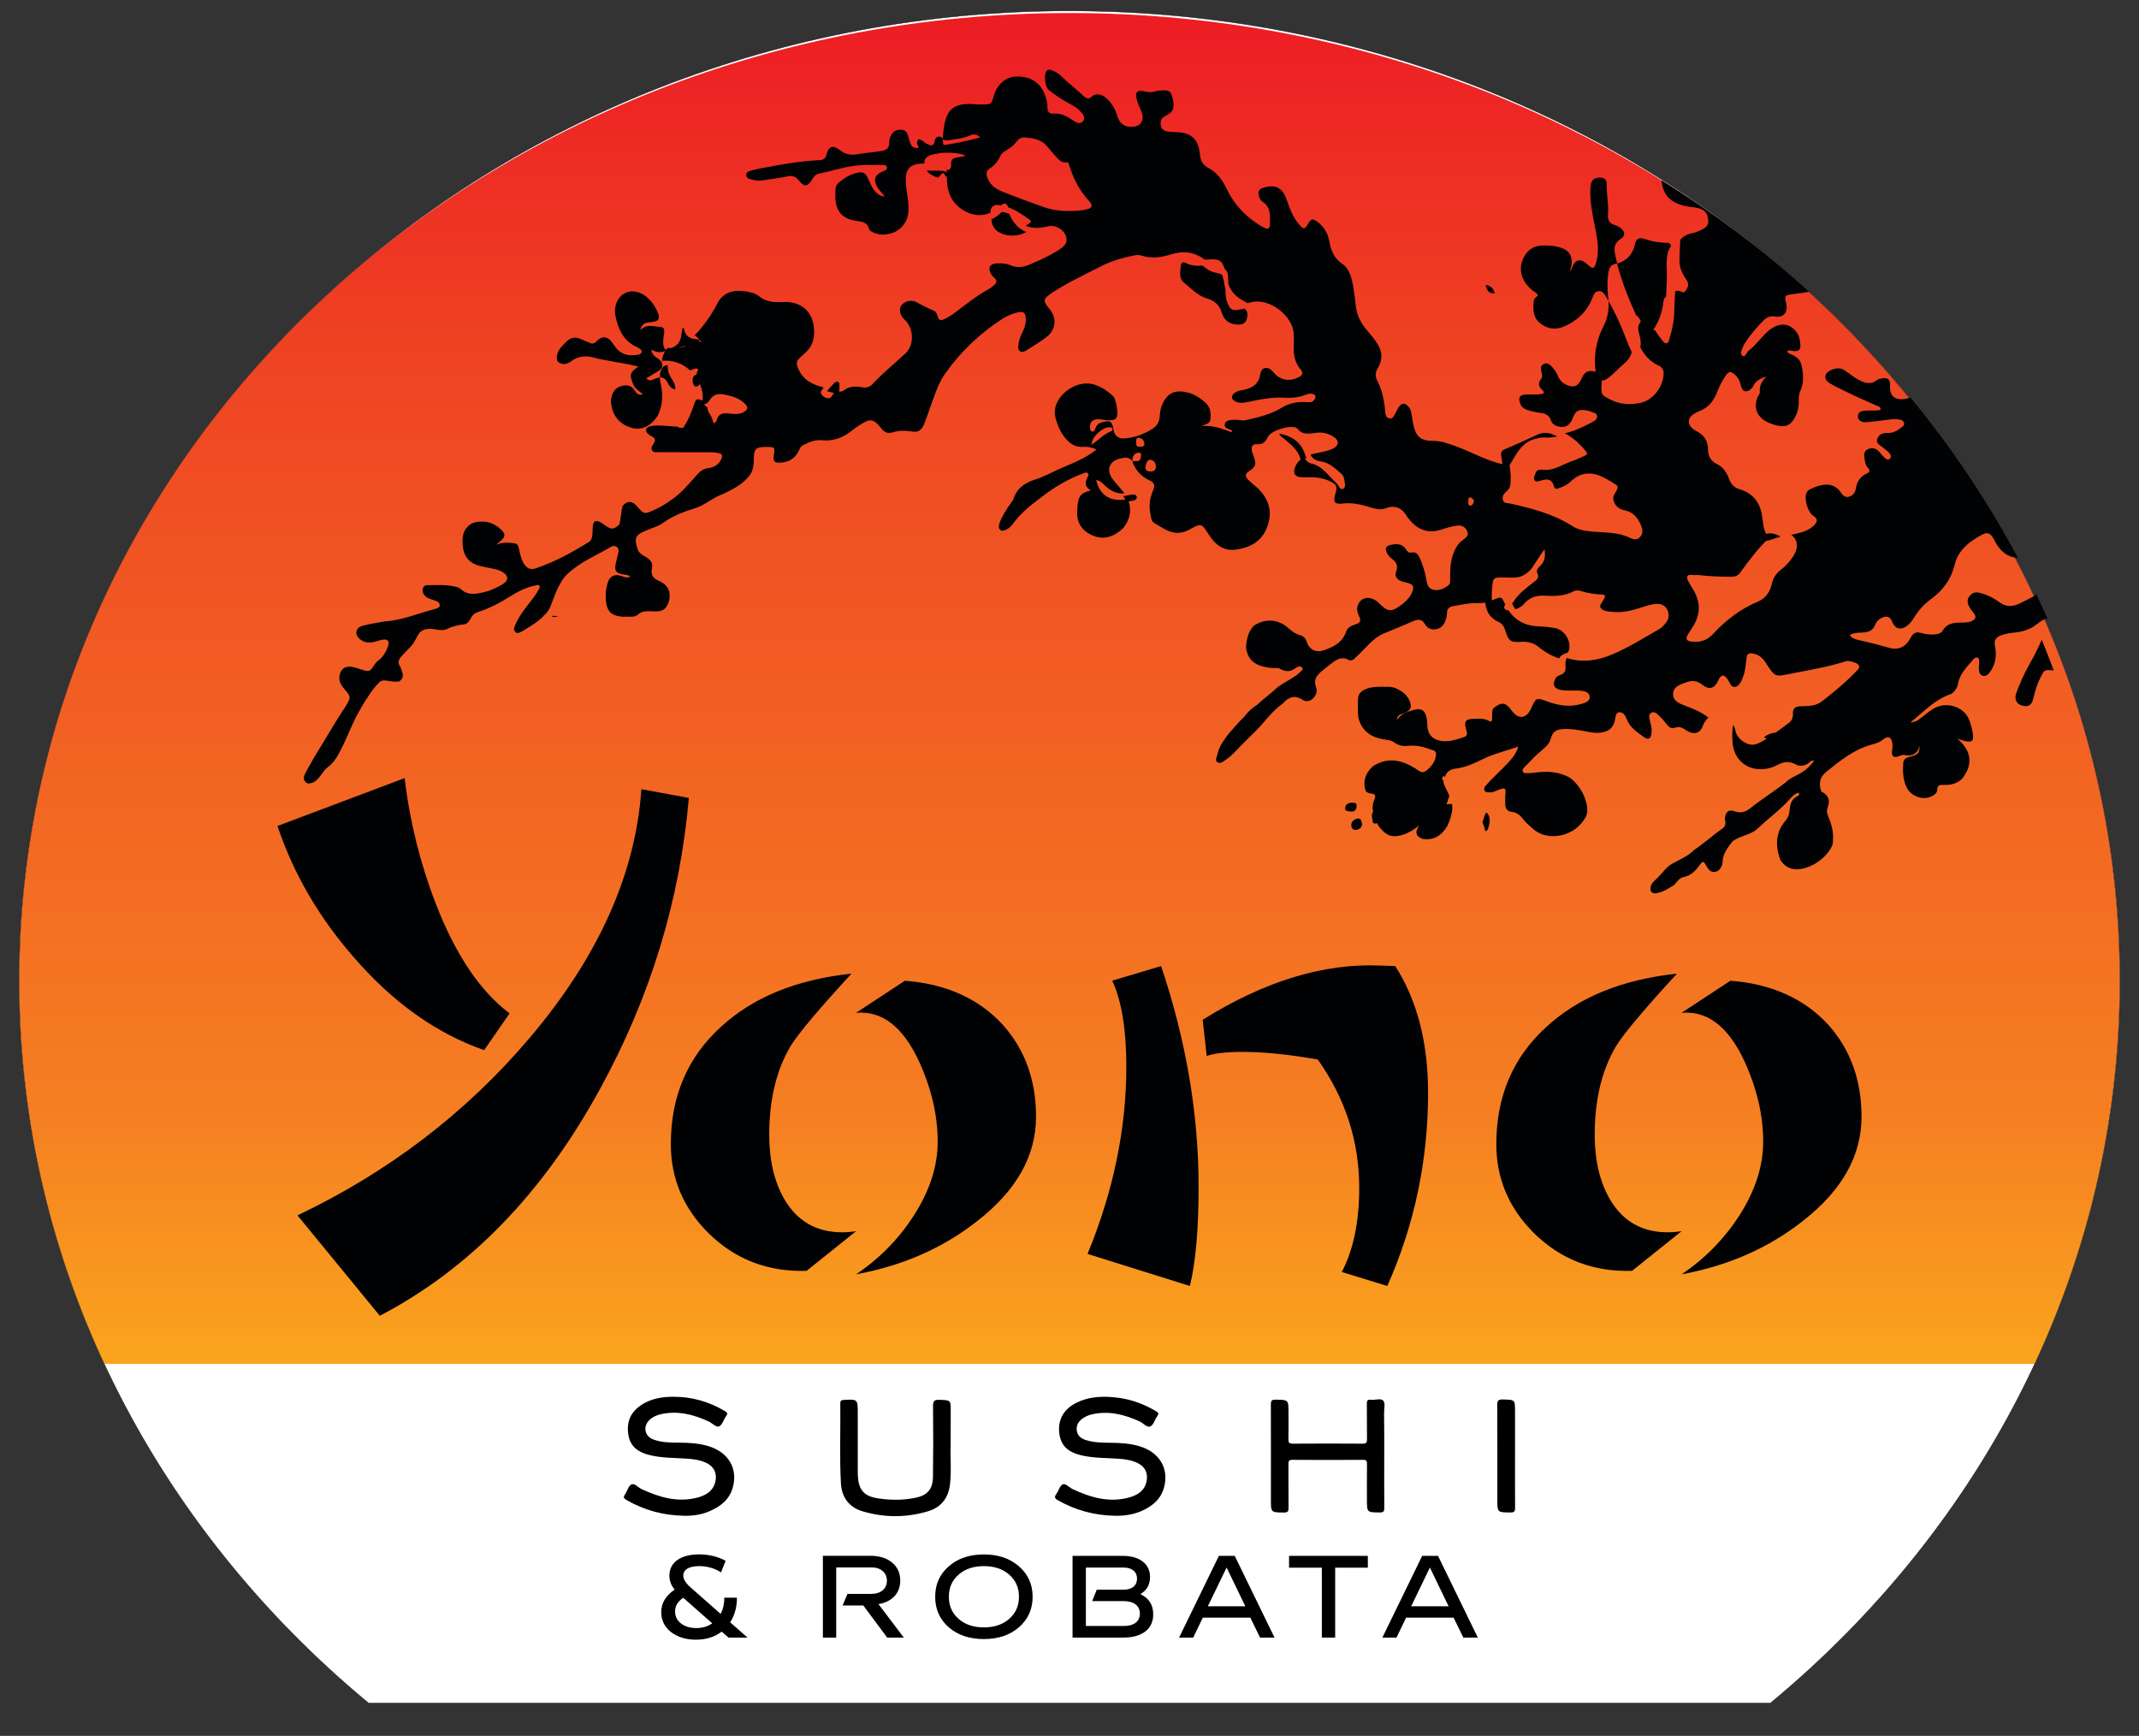
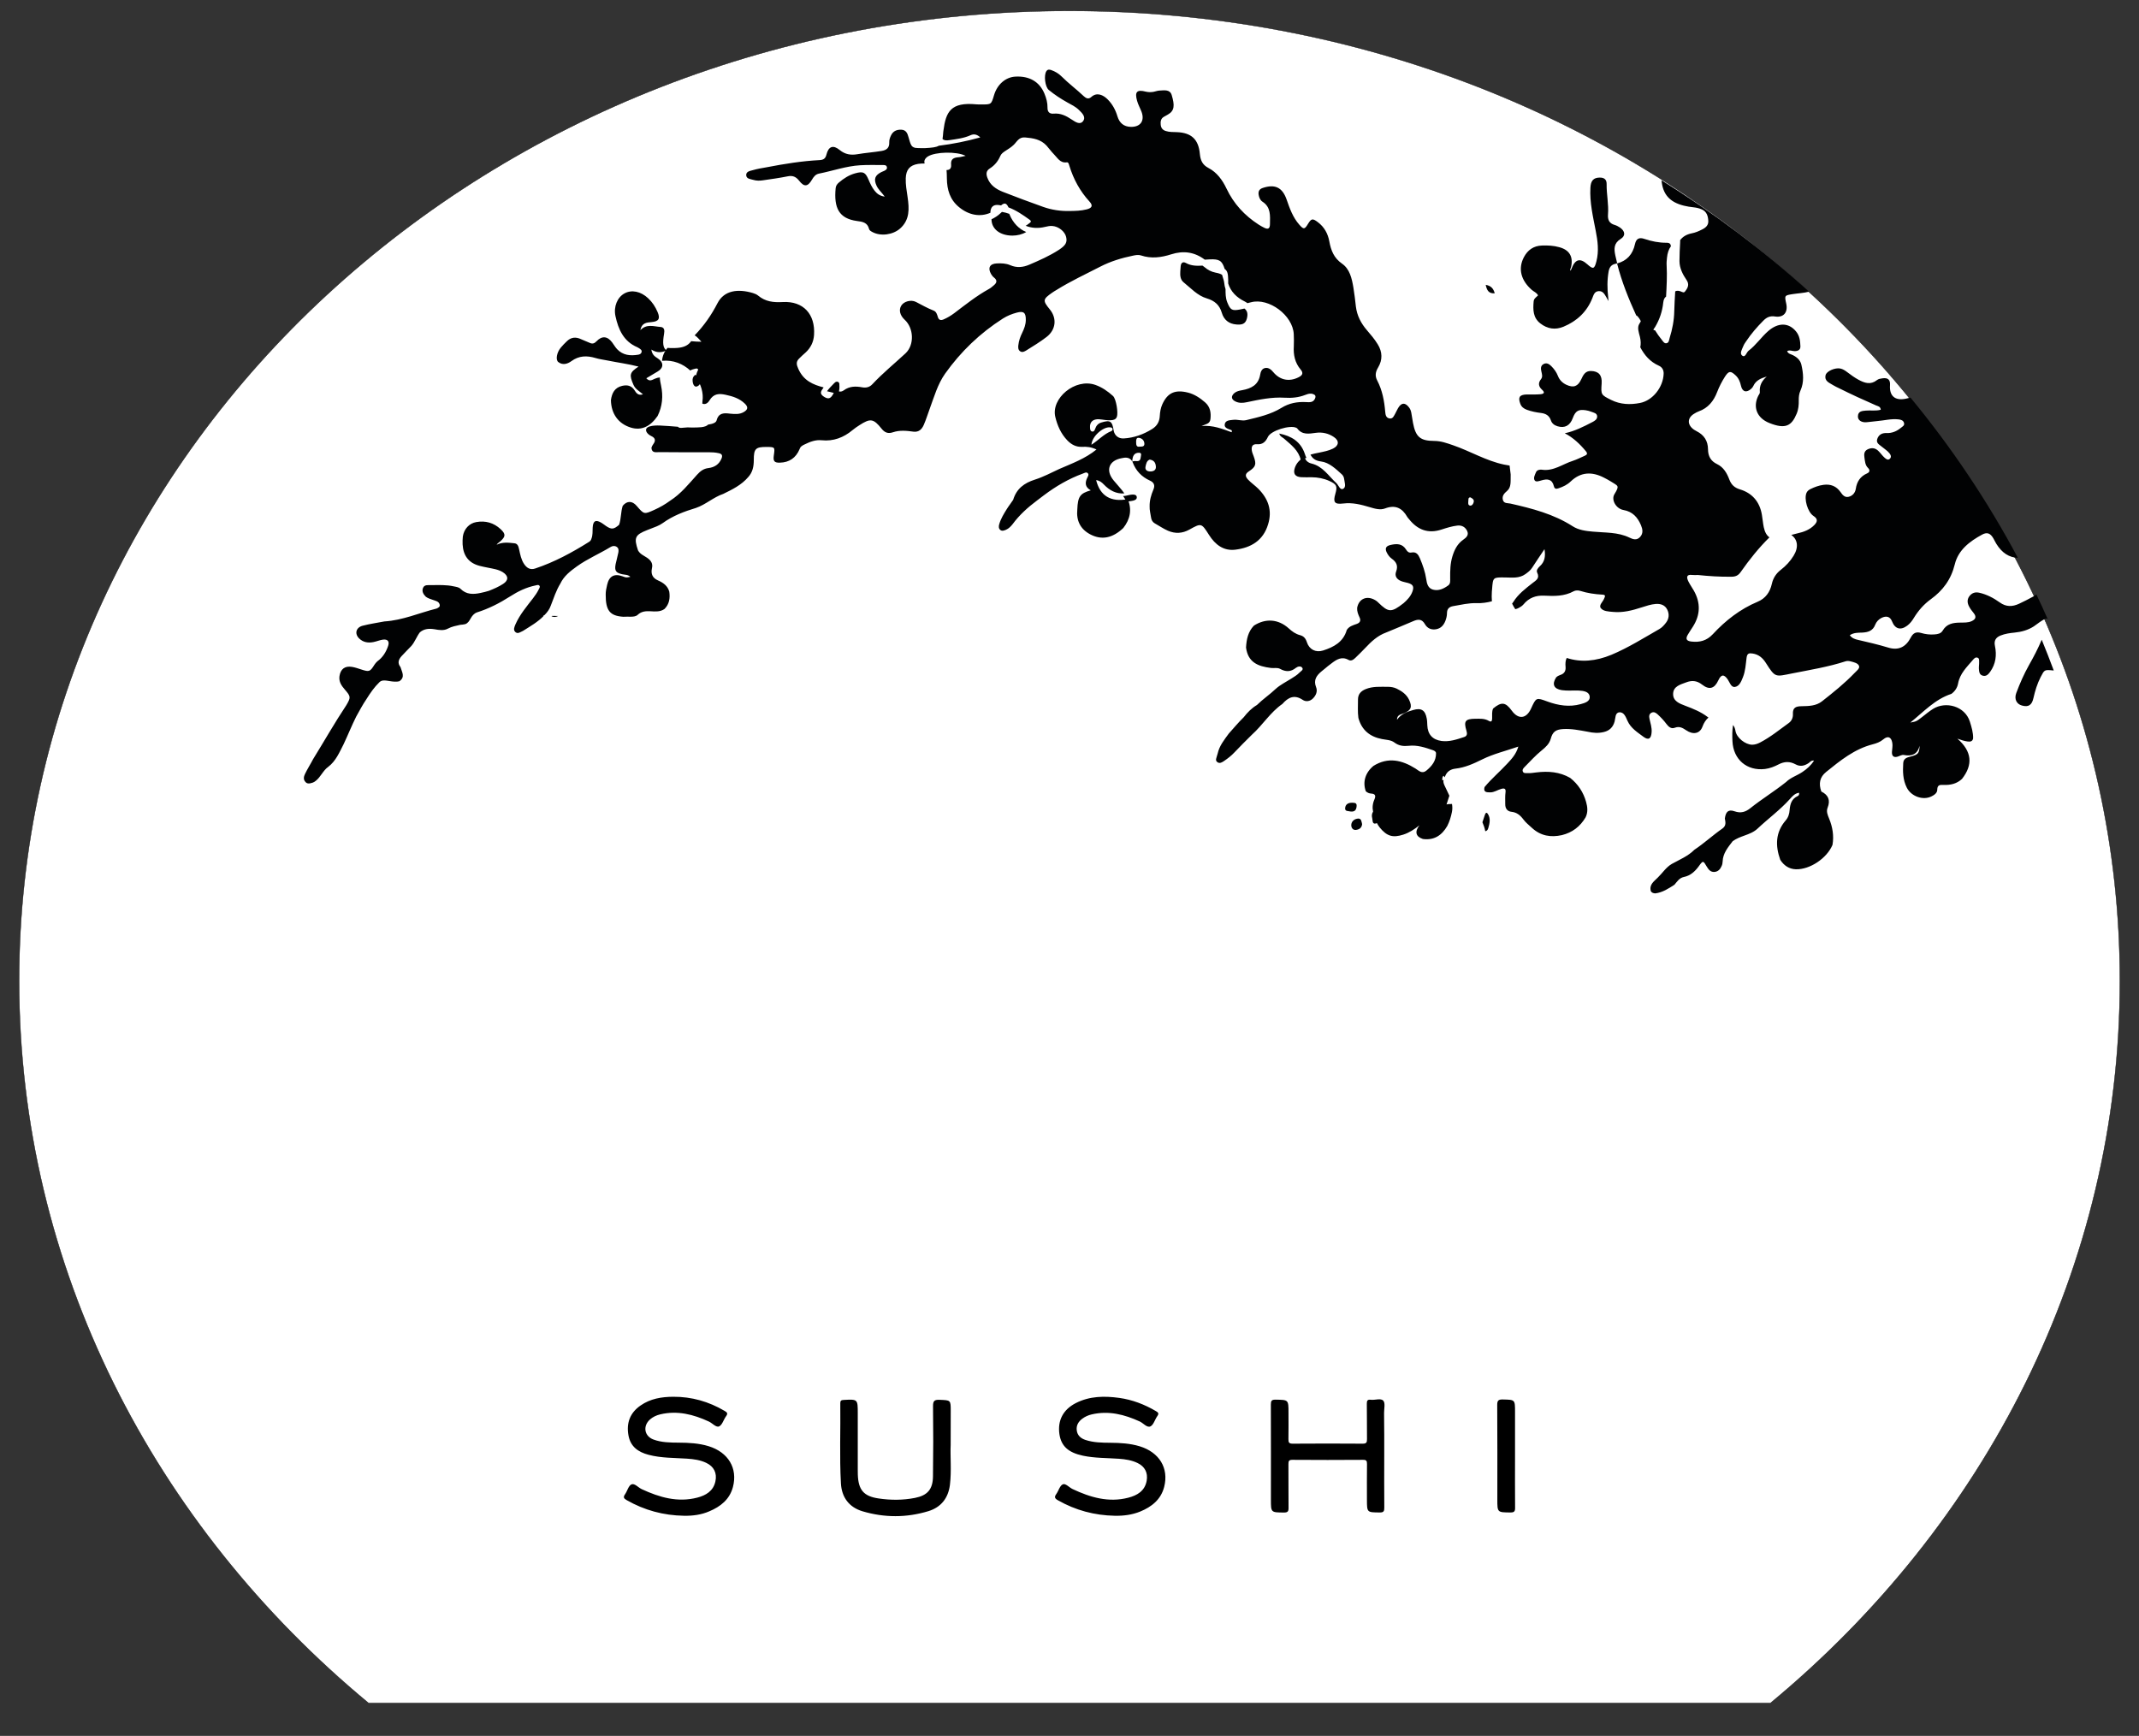
<svg xmlns="http://www.w3.org/2000/svg" xmlns:xlink="http://www.w3.org/1999/xlink" xml:space="preserve" id="Layer_1" x="0" y="0" style="enable-background:new 0 0 3771.2 3060.5" viewBox="0 0 3771.2 3060.5">
  <rect x="0" y="0" width="3771.2" height="3060.5" fill="#333333" stroke="none" />
  <style>.st4{fill-rule:evenodd;clip-rule:evenodd}.st5,.st6{fill:#010203}.st6{fill-rule:evenodd;clip-rule:evenodd}</style>
  <path d="M649.9 3002.7h2471.4c378.2-313.1 616.2-767.7 616.2-1273.6 0-944.4-829.1-1709.9-1851.9-1709.9S33.7 784.8 33.7 1729.1c0 506 238 960.6 616.2 1273.6" style="fill-rule:evenodd;clip-rule:evenodd;fill:#fff" />
  <defs>
    <path id="SVGID_1_" d="M649.9 3002.7h2471.4c378.2-313.1 616.2-767.7 616.2-1273.6 0-944.4-829.1-1709.9-1851.9-1709.9S33.7 784.8 33.7 1729.1c0 506 238 960.6 616.2 1273.6" />
  </defs>
  <clipPath id="SVGID_00000139264721699086472790000011176804170797718405_">
    <use xlink:href="#SVGID_1_" style="overflow:visible" />
  </clipPath>
  <g style="clip-path:url(#SVGID_00000139264721699086472790000011176804170797718405_)">
    <defs>
-       <path id="SVGID_00000124120630369102828920000009901367795286545568_" d="M3659.3 2404.7c59.7-167.9 87-481.4 87-667.7 0-946.6-833-1714-1860.6-1714S25 790.4 25 1736.9c0 186.3 37.3 499.8 96.9 667.7h3537.4z" />
-     </defs>
+       </defs>
    <clipPath id="SVGID_00000098933642869970171830000011737083566277245319_">
      <use xlink:href="#SVGID_00000124120630369102828920000009901367795286545568_" style="overflow:visible" />
    </clipPath>
    <linearGradient id="SVGID_00000082327030991483200350000007112332980930724522_" x1="1885.608" x2="1885.608" y1="2496.05" y2="22.99" gradientUnits="userSpaceOnUse">
      <stop offset="0" style="stop-color:#fbaa1c" />
      <stop offset=".01" style="stop-color:#fbaa1c" />
      <stop offset=".22" style="stop-color:#f57e22" />
      <stop offset=".75" style="stop-color:#ef4423" />
      <stop offset="1" style="stop-color:#ed1c24" />
    </linearGradient>
-     <path d="M25 23h3721.3v2381.7H25z" style="clip-path:url(#SVGID_00000098933642869970171830000011737083566277245319_);fill:url(#SVGID_00000082327030991483200350000007112332980930724522_)" />
  </g>
  <path d="M649.9 3002.7h2471.4c378.2-313.1 616.2-767.7 616.2-1273.6 0-944.4-829.1-1709.9-1851.9-1709.9S33.7 784.8 33.7 1729.1c0 506 238 960.6 616.2 1273.6z" style="fill:none;stroke:#000;stroke-width:.567;stroke-miterlimit:22.926" />
  <path d="M1965.3 2672.4c-35.6-.7-69-9.6-100.1-27.3-5.5-3.1-6.8-5.6-2.9-11 4.1-5.7 6.2-14.8 11.5-17.1 4.9-2.2 11.3 5.6 17.4 8.4 31.2 14.7 63.4 24.1 97.9 15.2 15.7-4 29.4-11.8 32.6-30.1 2.4-14.1-3.3-24.9-16.1-31.1-10.4-5-21.6-6.7-33-7.5-21.1-1.5-42.4-1-63.3-5.4-25.8-5.5-38.4-16.9-41.5-38.1-3.4-24 6.5-43.2 29-54.7 24.3-12.4 50.3-12.7 76.5-9.1 23 3.2 44.4 11.4 64.5 23.2 4.2 2.4 6 4.2 2.6 8.9-4.3 6-6.5 15.4-12.1 18.1-6 2.9-12.4-5.6-18.8-8.6-27.1-12.4-54.9-19.5-84.8-12.5-6.1 1.4-11.6 3.9-16.6 7.6-6.9 5.2-10.9 11.9-9.7 20.7 1.2 9 7.2 14 15.3 16.7 14.2 4.7 29 4.9 43.7 5 17.6.1 35 1.1 51.9 6.2 34.6 10.6 51.7 38.5 43.2 71.6-5.7 22.3-22 35.1-42.1 43.4-14.4 5.9-29.6 7.8-45.1 7.5M1205.8 2672.4c-35.9-.6-69.6-9.6-101-27.6-5.1-2.9-6.4-5.2-2.8-10.3 4.1-5.8 6-15.1 11.3-17.4 5.5-2.4 11.9 5.5 18.1 8.4 31.3 14.5 63.4 23.9 98 14.9 15-3.9 28.2-11.5 31.9-28.6 3.2-14.8-2.7-26.3-16.2-32.7-10.7-5.1-22.3-6.6-34-7.4-22.6-1.5-45.4-.9-67.7-6.8-18.3-4.8-31.9-14.4-35.4-34.3-3.9-21.9 2.8-39.7 21.2-52.5 17.4-12.2 37.3-15.4 57.8-15.5 32.3-.2 62.4 8.4 90.3 24.8 4.3 2.5 6.7 4.3 2.8 9.5-4.4 5.9-6.6 15.3-12.2 17.9-5.3 2.5-11.8-5.6-18.1-8.5-27.4-12.7-55.5-19.8-85.7-12.7-6.7 1.6-12.8 4.4-18 8.9-13.1 11.5-10.3 29.5 6 35.5 14.3 5.3 29.6 5.4 44.6 5.5 17.9.1 35.6 1 52.8 6.3 34.5 10.7 51.4 38.9 42.7 71.9-5.8 21.9-21.8 34.5-41.5 42.8-14.2 6.2-29.4 8.2-44.9 7.9M2440.5 2567.1c0 30.4-.2 60.7.1 91.1.1 6.2-1.2 8.5-8 8.4-22.5-.2-22.5.1-22.6-22.3 0-21.1-.2-42.1.1-63.2.1-5.6-1.3-7.4-7.1-7.3-41.5.3-83 .3-124.5 0-6.1 0-6.9 2.1-6.9 7.5.2 25.7-.1 51.4.2 77.1.1 6.5-1.6 8.3-8.1 8.3-23-.2-23 .1-23-22.9 0-55.8.1-111.5-.1-167.3 0-6.7 1.2-8.9 8.4-8.8 22.7.4 22.7 0 22.7 23.1 0 15.5.2 31-.1 46.5-.1 5.8 1 8 7.4 8 41.2-.3 82.4-.3 123.6 0 6.3 0 7.6-2.1 7.5-8-.3-20.7.1-41.5-.3-62.3-.1-5.7 1.3-7.8 7.1-7.1 7.6.9 17.6-3.3 22 1.7 3.7 4.2 1.3 14.1 1.3 21.5.4 25.2.3 50.6.3 76M1676.1 2547.3c-1 20.4 1.7 45.5-1.3 70.5-2.9 23.6-15.8 39.7-38 46.5-19.2 5.8-38.6 8.8-57.9 8.8h-.5c-19.3 0-38.6-2.9-57.8-8.6-23.7-7.1-36.7-24.7-38-49.3-2.6-47-.5-94.2-1.1-141.2-.1-4.6 1.7-5.6 6-5.8 24.8-1.3 24.8-1.4 24.8 23.7v99.4c0 2.8 0 5.6.1 8.4.9 27.1 10.3 38.4 36.7 42.2 21.4 3.2 42.9 3.2 64.2-1 21.7-4.3 31.3-14.9 31.6-37.7.6-41.2.6-82.4.1-123.6-.1-9.4 2.1-12 11.5-11.6 19.7.8 19.7.2 19.7 19.8-.1 18.3-.1 36.6-.1 59.5M2671.1 2567.3c0 30.4-.2 60.7.1 91.1.1 6.5-1.7 8.2-8.2 8.2-23.1-.2-23.1 0-23.1-22.9 0-55.5.2-110.9-.2-166.4-.1-8.6 2.5-10.1 10.3-9.9 21.1.5 21.1.2 21.1 21.8v78.1" class="st4" />
-   <path d="m898.4 1786.7-44.8 64.8c-84.1-29.5-160.4-83.7-228.8-162.6-62.1-70.7-107.3-148.2-135.6-232.6l224.1-84.4c9.4 77.6 27.9 151.7 55.4 222.3 34.6 89.2 77.8 153.3 129.7 192.5m316.1-379.9c-15.7 180.5-68 351.7-156.9 513.6-100.7 183.9-230 317-388 399.4l-145.1-177c161.2-76.8 297.6-181.2 409.3-312.9 121.1-142.7 186.7-288.9 197-438.5l83.7 15.4zM1509.4 2170.6l-87.3 70c-68.4 2.1-126.2-20.2-173.4-66.9-44-43.9-66-96.1-66-156.5 0-84.4 29.5-153.4 88.5-206.9 56.6-52.1 133.3-83.4 230-93.7-57.4 62.4-93.2 105-107.3 127.6-25.2 42.6-37.7 94.7-37.7 156.5 0 45.3 9 83.4 27.1 114.3 22.8 38.4 56.6 57.6 101.4 57.6 7.8 0 16-.6 24.7-2m317.2-201.8c0 68.6-34.2 129.7-102.6 183.2-60.6 48-132.1 79.6-214.7 94.7 40.9-27.4 74.7-61.8 101.4-102.9 28.3-43.9 42.5-87.5 42.5-130.7 0-46.7-11-94-33-142-28.3-61.1-65.3-89.5-110.9-85.4l86.1-56.6c72.3 5.5 129.7 31.2 172.2 77.2 39.4 43.8 59 98 59 162.5zM2113.2 2092.3c0 74.8-5.1 133.1-15.3 175l-180.5-56.6c45.6-110.5 68.4-220.6 68.4-330.4 0-65.2-8.3-115.6-24.8-151.3l86.1-25.7c44.1 131.1 66.1 260.7 66.1 389m404.6-165.7c0 119.4-24 233-71.9 340.7l-80.2-24.7c20.4-39.1 30.7-88.5 30.7-148.2 0-82.3-24.4-157.8-73.1-226.4-50.3-8.9-94.3-13.4-132.1-13.4-29.1 0-50.3 2.4-63.7 7.2l-7.1-63.8c108.5-67.9 212.7-99.8 312.5-95.7l27.1 1c38.5 60.4 57.8 134.8 57.8 223.3zM2964.8 2170.6l-87.3 70c-68.4 2.1-126.2-20.2-173.4-66.9-44-43.9-66-96.1-66-156.5 0-84.4 29.5-153.4 88.5-206.9 56.6-52.1 133.3-83.4 230-93.7-57.4 62.4-93.2 105-107.3 127.6-25.2 42.6-37.7 94.7-37.7 156.5 0 45.3 9 83.4 27.1 114.3 22.8 38.4 56.6 57.6 101.4 57.6 7.7 0 16-.6 24.7-2m317.2-201.8c0 68.6-34.2 129.7-102.6 183.2-60.6 48-132.1 79.6-214.7 94.7 40.9-27.4 74.7-61.8 101.4-102.9 28.3-43.9 42.5-87.5 42.5-130.7 0-46.7-11-94-33-142-28.3-61.1-65.3-89.5-110.9-85.4l86.1-56.6c72.3 5.5 129.7 31.2 172.2 77.2 39.4 43.8 59 98 59 162.5z" class="st5" />
  <path d="M2303.3 807.2c-1.1-2.1-2-4.4-2.8-7-7.2-21.4-23.4-31.5-45.1-35.8 1.5 5.3 5.5 6.4 8.3 8.8 12.2 10.8 25.7 20.5 29.7 37.9.3-.2.7-.4 1-.6 2.8-1.4 5.8-2.4 8.9-3.3M3106.4 1346.2c6-2.1 12.6-4.4 15.3-10.3 1-5.8-2.9-4.8-5.4-5.3-7.9-1.3-11.3 3.3-12.5 10.4-.4 2.1-.7 6.3 2.6 5.2M2424.3 1427.7c-5.3 3.8-6.4 9.2-5 14.6.9 3.7-.2 11.1 6.2 9.6 4.9-1.1 9.6-5.7 8.7-12.3-.8-5.8-4.8-9.3-9.9-11.9M1986 884.6c.4-.1.7-.1 1.1-.2 6.3-1.3 18-.9 17.1-8.2-.9-6.8-12.2-3.7-18.2-2.4-2 .4-4 .7-5.9.8 1.9 2.6 3.7 5.4 5.2 8.3.3.5.5 1.1.7 1.7M984.1 1086c-3.7 0-7.3-.1-11-.1l-.7.7c4 1.7 7.9 1.5 11.7-.6M1993.8 819.3v-.1.1M2623.9 1460.2c2.5-8.5 4.5-17.4-.8-25.3-3-4.4-4.5-.1-5.4 2.5-1.4 4-2.7 8.1-4.1 12.3 2.2 5.1 4.1 10.3 5 15.8 2.3-.4 4.2-1.6 5.3-5.3M1221.1 668.7c-.4 7.6 2.7 14 7.1 12.8 5-1.4 6.6-5.3 7.7-9.8-2.8-4-6-7.7-9.7-11-2.7 1.8-4.7 4.2-5.1 8M1779.9 378.2c-.2-.4-.4-.8-.5-1.2-4.1-1.5-8.4-2.7-12.9-3.4-.5.4-.9.8-1.4 1.3-5.3 5.1-11.1 9-17 11.6-.1 17 14.7 28.8 36.8 28.9 8.8-.1 17-2 24.4-6.3-12.9-5.4-23.3-16-29.4-30.9M1480 681.6c-.5-2.4 1-6.7-2.6-8.3-3.7-1.6-6.2 1.9-8.5 4.2-3.8 3.9-7.7 7.8-10.8 12.3 6.5 1.7 13.1 3.1 19.6 4.9 1.5-4 2.4-8.2 2.3-13.1M2163.7 532.9c-3-7.6-3-15.3-3-23.1-1.1-3.4-1.9-6.9-2.3-10.8-.3-3.8-1.8-7.4-2.8-11.1-.3-1.2-.7-2.3-1-3.4-2.7-1.7-6.4-2.9-11.8-3.9-7.4-1.5-13.6-4.8-19.1-9.6-1.2-1-2.4-1.8-3.6-2.7-10 .6-19.9.6-29.4-4.7-5.3-2.9-8.6 0-9.1 5.8-.3 3.1-.4 6.1-.7 9.2-.4 7.1 0 14.3 5.8 19.1 13 10.4 24.4 23.5 41 28.4 13.3 4 22.3 11.2 26.4 25.3 3.6 12.4 12.4 19.7 25.9 20.7 8.7.6 15.6-.1 18.3-10.4 2-7.8 1.2-13.4-4.2-17.7-2.7.6-5.4 1.2-8.1 1.7-14.1 2.6-16.8.7-22.3-12.8M2391.8 1421.3c.5-5.7-3-5.8-7.1-6-6.7-.3-12.2 2-13.1 8.9-.9 7 5.9 5.4 9.2 6.5 7.8 1 10.5-2.7 11-9.4M3619.4 1182c.5.1 1 .1 1.5.1-6.8-18.2-13.8-36.3-21.2-54.2-6.5 15.5-14.3 30.4-22.6 45-8.8 15.7-16 32.1-22.3 49-4 10.8.7 19.5 10 22 11.3 3.2 17.5-.5 20.3-13.2 2.9-12.8 6.6-25 12.6-36.8 6.9-13.1 6.4-13.4 21.7-11.9M2635.3 517.1c-2.2-8.2-6.4-13.3-15.9-14.9 2 9.4 5.1 15.7 15.9 14.9M2390.3 1463.2c5.3-.5 10.5-2.9 11.2-10.2-1.1-4-1.1-10.1-7-9.8-5.8.4-11.5 4.1-12.1 10.7-.4 5 2.5 9.8 7.9 9.3M1139.5 666.9c6.9-4.1 13.6-8.1 20.3-12.1 10.5-6.2 10.5-16 .1-22.8-5.1-3.3-10.3-6.4-11.5-15.7 10.3 6.5 18.4 5.2 26.8 1.6-6.5-4.4-7.2-13.2-4.4-29.4 1-5.9.8-11.7-6.5-12.1-11.7-.8-24.3-5.9-35.3 5.7 2.4-13 11.1-13.5 20-14.3 12.5-1.1 15.3-6.1 10.4-17.6-3.9-9.3-9.3-17.5-16.7-24.4-12.9-12.1-29-15.5-41.7-8.5-12.5 6.8-19.5 23.3-15.9 40 5.1 23.6 14.4 44.7 38.6 54.9 1 .4 2 1 3 1.7 2.4 1.7 5.5 3.3 4.4 7.1-.8 2.9-3.5 4-6.2 4.4-13.7 2.2-26.5 1.1-36.9-9.8-3.5-3.7-5.8-8.1-8.8-12-8.3-11.1-18-11.9-27.5-1.9-3.8 4-7.3 5-12.1 2.7s-10-3.9-14.7-6.2c-9.7-4.7-18.4-3.9-26.1 4-3.5 3.5-7.1 6.9-10.2 10.8-6.9 8.3-9.4 21.1-4.4 25.2 7.8 6.2 16.5 3.4 23.2-1.5 13.4-9.8 27.3-10 42.2-5.6 6.9 2.1 14.1 3 21.2 4.4 18.1 3.7 36.3 6 55 10.8-16 10.4-16.6 14.6-8.9 32.3 3.3 7.6 10.3 10.9 16.7 16.6-8.8 2.7-11.9-2.6-14.9-7.2-5.5-8.4-13-9.8-21.9-7.7-13.1 3.1-18 12.7-19.7 25.1.4 24.2 13.2 41.8 35.3 48.5 18 5.5 33.9-1.5 47-20.5 8.5-17.2 10-35.1 6.1-53.7-1-4.8-2-9.5-2.2-14.3-2.6.2-5.6.9-9 2.4-4.7 2.1-9.3 5.4-14.8-.9" class="st6" />
-   <path d="M1165 653.7c-1.3 4-1.6 7.9-1.5 11.7 6.4-.4 10.8 3 14.5 10.9 2.6 5.5 6.1 9 12.6 10.3.5-9.8-5.1-16.3-9.1-23.5-3.5-6-4.7-12.7-4.2-19.3-.4 0-.8 0-1.2.1-6.2.8-9.2 4.2-11.1 9.8M2666.4 812.1c9.6-16.7 19.7-33.1 40.2-38.3 5.2-1.3 10.3-2.8 15.7-2.4 8.1.5 15.8-.2 23.3-1.8-3.1-1.6-6.3-3.1-9.7-4.4-9.1-3.3-17.6-2.5-26.4 1.6-18.5 8.7-37.2 17.2-56.1 25.1-6.2 2.6-7.6 5.8-6.6 12.1 1.2 7.4 2.2 14.8 3 21.6 8.1 1 9.9-1.9 16.6-13.5M1658.6 269.8c3.7-2.3 5.4-5.9 6.4-11.9-1.6-1.7-2.5-4.5-2.5-8.7 0-4.3-1.9-8.1-6.1-8.4-4.5-.3-7.9 2.7-8.5 7.6-1.4 10.9-7.8 8.2-13.9 5.2-3.1-1.4-5.4-4.4-8.4-5.8-2-1-4.9-3.8-7-1.1-1.4 1.8-2.3 5.8-1.4 7.5 3.4 5.8 2.7 11.5-.1 19.1.2 0 .3.1.5.1 14-.7 27.6-1.9 41-3.6M1646.5 300.8c-4.2 0-8.3-.2-12.5-.2.3.7.7 1.4 1.2 2 3.8 4.7 10.3 7.4 16.1 10 3.9 1.8 5.6-3 7.8-5.2 3-2.8 5.1-3.2 6.7.9 1.2 3.2 3.6 3.8 6.1 3.7-1.2-11.2-6-11.2-25.4-11.2M2835.9 530.7c.9 15.4-1.3 29.8-8.9 44.6-13 25.1-17.9 52.8-13.6 81.3 2.2 14.8 10.5 18.6 22.1 9.7 9.9-7.6 18.4-17.2 28-25.3 7.3-6.2 11.7-12.9 13.3-20.8-4.1-7.7-7.4-16.1-10.6-24.7-8.5-22.3-18.4-44.1-30.3-64.8M1204.4 610.6c7.7-1.9 15.4-1.5 23.6-.9 1.2-1.7 2.3-3.6 3.2-5.8.6-1.6 1.7-3 2.8-4.3-1.6-.8-3.3-1.4-5.2-1.5-12.7-.7-21.3-5.6-23-19.3-.1-.3-1.2-.5-2.3-.9-3.2 12.5-.3 26.1-16.7 34.4-4 2.1-7.8 4.1-11.6 5.7 2.8 1.9 6.6 2.9 11.7 3.4 4.6-5.2 10.6-9.1 17.5-10.8M1257.4 754.8c1.6-1.9 2.1-4.3.8-7.7-1.7-6.3-3.3-12.6-7.3-18-2.5-3.4-3.5-6.9-3.6-10.8-2.8-1.3-5.3-4.2-7-8.6-2-5.1-5.1-4.8-8.5-5.5-3.6-.8-5.7 1.7-6.7 4.8-4.9 14.9-10.3 29.3-18.9 42.6-1.6 2.4-2.3 5.2-1.1 7 5.5.4 11 .8 16.5 1 12-.9 24-2.4 35.8-4.8M3146.7 1290.1c-3.3.5-6.6 1.3-9.9 1.3-11-.1-19.7 2.5-26.6 8.4 9.3 6.6 18.8 10.1 30.6 9.1 6.9-.6 12.6.7 16.4 5 .5-3.5 1.3-7 2.2-10.5 3.8-14 2-15.5-12.7-13.3M2761.1 1151.8c3-.7 4.8-3.4 5.5-6.7 3.3-16.4-9.2-35.3-25.5-37.9-9-1.5-18-2.6-27.2-2.8-23.9-.5-42.1-10-54.5-28.6-2.1.3-4.2 0-5.8-1.7-2.9-2.8-1.4-5.5.3-8-.3-.7-.7-1.4-1-2.1-5.6-12.3-5.7-12.3-18.7-7.1-5.1 2.1-10.3 3.9-15.6 5.3 1.4 14.5 7.1 27 23.7 34.5 6.1 2.7 9.6 8.2 11.6 14.9 5.9 18.9 8.9 21.3 28.6 20 11.8-.8 21.7 2.1 30.6 9.4 11.5 9.3 23.4 15.8 35.6 19.8 2.2-4.2 6-7.4 12.4-9M3123.7 951.2c5.1-1.9 10.2-3.5 15.4-4.9-3.7-2.6-8.5-4.6-14.3-5.7-9.9-1.9-16.7 3.2-23.2 9.5l-.6.6c5.7 3.8 13.3 4 22.7.5" class="st6" />
  <path d="M2836.1 478.6c1.3-7.1 4.6-12 12-13.5 1.1-.2 2-.6 3.1-.8-1.2-4.7-2.3-9.3-3.3-14.1-2.4-11.4-2.8-21.4 9.4-28.9 9.2-5.6 7.9-13.9-1.3-20.2-2.9-1.9-6-3.6-9.2-4.5-9.3-2.6-12.5-8.8-11.8-18.2 1.5-18.1-2.7-35.9-2.4-53.9.1-8.4-4.6-11.5-12.4-11.4-10.8.2-15.5 5.4-16.2 17.7-1.5 26.1 4.6 51.1 9.4 76.3 3.5 17.8 5.8 35.6 1.2 53.6-3.5 13.7-5.7 14.6-16 5.3-12.6-11.3-21.1-9.2-27.4 6.5-.8 1.7-1 3.7-2.9 4.8-.2-2.7 1.3-4.9 1.8-7.4 3.7-18-3.5-29.4-21.1-34.1-10-2.8-20.2-3.3-30.5-2.9-14.7.5-25.2 7.9-31.9 20.8-10.4 20.1-5.1 40.6 14 57.4 3.7 3.2 8.7 4.8 11.1 9.7-3.2 3.3-7.5 5.5-7.8 10.9-1.2 14.5-1.2 28.5 11.9 38.6 12.6 9.7 26.3 11.7 40.8 5.7 23.5-9.8 41-26 50.7-50.1 2.3-5.7 3.7-12.2 11.4-12.6 7.4-.4 10.3 5.5 13.4 10.8 1.3 2.2 2.5 4.4 3.8 6.7-.1-2.1-.3-4.1-.5-6.2-1.8-15.4-2-30.7.7-46" class="st6" />
  <path d="M550.7 1380.1c2.2-.7 4.2-1.9 6-3.4 8.8-6.9 12.8-18.2 22-24.7 13.4-10.2 19.7-25.5 27.1-39.9 7.6-16.1 14.2-32.7 22.2-48.7 5.9-10.5 11.4-21.1 18.2-31 6.6-10.6 13.7-20.9 22.7-29.6 3.6-3.5 8.2-3.4 12.7-2.8 6.3.9 12.5 2.3 18.9 1.7 1.2-.1 2.4-.3 3.6-.6 10.9-7.5 4.4-16.4 2-25-5.6-7-3.6-13.2 1.8-19.2 5.6-6.3 11.7-11.9 17.3-18 6.3-7.2 9.3-16.5 15-24 7.6-6.6 16.6-7 25.9-5.5 8 1.4 16.2 2.9 23.6-1.1 6.9-3.7 14.3-5 21.8-6.7 2.9-.3 5.9-.4 8.7-1.2 4.8-1.6 7.1-5.7 9.4-9.7 2.7-4.8 5.9-9 11.3-11 20.7-6.5 39.9-16.3 58.2-28 14-9 28.9-16.3 45.4-19.6 2.2-.5 4.8-1.6 6.5.5 1.8 2.2-.2 4.4-1.1 6.4-2.7 5.6-6.3 10.8-10 15.6-11.3 14.7-23.5 28.9-31.1 46.2-1.9 4.6-4.4 9.8-.1 13.6 4.4 3.9 9-.3 13.4-2.1 12.8-8.1 26-15.5 36.7-26.6l.2-.2c-.6-.3-1.1-.4-1.7-.8h2.4c5-4.9 9.1-10.3 11.4-17 5.1-13.1 9.4-26.6 16.8-38.7 6.4-13.5 17.5-22 29.3-30.5 18.6-13.3 39.5-22.1 58.8-33.8 3.5-2.2 7.2-2.9 10.9-.8 4 2.4 4 6.3 3.3 10.3-1.3 6.9-3.4 13.5-4.8 20.4-2.2 11.7.4 15.4 11.9 17.9 4.5 1 9.7.4 14.1 4.5-7.4 1.5-7.4 1.5-13.8-.9-14.5-5.4-23.8-.3-27.2 15.1-1.3 5.7-2.6 11.4-2.5 17.2-.1 28 7.3 37.4 30.9 39 4.6-.2 9.1-.2 13.6-.1 4.3-.1 8.8-.4 12-3.4 6.6-6.2 14.2-6.6 22.5-6.2 8.3.5 17.1 1.3 24.6-4 8.6-8.5 10.1-19.1 8.5-30.5-2.8-10.4-10.8-15.9-19.7-19.8-9.8-4.2-13-11.3-10.9-21.4 2.1-8.4-1.7-13.9-8.5-18.6-5.7-3.8-12.4-6.4-16-13-7.6-22.5-5.3-27.4 16.3-35.9 1.7-.7 3.6-1.3 5.4-2.1 7.5-2.9 15.4-5.5 21.9-10.2 17.8-12.9 37.8-20.4 58.6-26.7 17.2-5.9 30.8-18.9 48-24.7 16-7.8 32.1-15.6 44.1-29.7 7.8-8.5 9.8-18.8 9.8-30-.1-20 3.3-23.2 22.5-23.1 14.9.1 14.9.2 12.8 15-1.4 9.9.8 13 10.7 12.7 16.6-.4 28.3-8.4 34.8-24 1.4-4.6 5.3-6.5 9.1-8.3 9.4-4.6 19-8.3 29.8-7.2 20.7 2.1 38.6-4.7 54.4-17.9 3.8-3.2 8-6 12.2-8.7 19.2-12.4 24.7-11.7 39 6.2 5.5 6.9 11.4 9.3 20.1 6.3 11.9-4 24.2-2.7 36.5-1 9.2.9 14.4-4.2 17.8-12 4-9.2 7-19 10.5-28.5 7.8-21 13.8-42.9 27-61.7 27.8-39.1 61.7-71.6 102-97.3 7.6-4.8 15.8-8.1 24.4-10.4 12.2-3.3 16.2 0 16 13.1-.1 8-2.9 15.3-6.3 22.3-3.5 7-6.1 14.3-6.9 22.2-.4 3.9-.5 8.1 3.3 10.6s7.4.4 10.8-1.6c12.2-7.6 24.4-15 35.8-23.8 16.2-12.5 18.6-32.6 5.6-48.5-12.8-15.6-12.4-17.9 4.2-29.5 2.5-1.8 5.1-3.3 7.8-4.9 24.7-15.4 51-27.6 76.8-40.9 18.4-9.5 37.9-15.4 58-19.5 4.6-.9 9.3-1.9 13.8-.4 18.1 6.1 35.9 3.7 53.4-1.9 21.8-7 41.4-4 59.2 9.4 2.9-.2 5.7-.4 8.6-.5 16.9-.8 21.9 2.1 26.5 16.9 4.9 3.2 6 8.5 6.2 19.1v6.5c4.6 14.6 14.9 24.8 29.3 31.8 1.8.9 3.3 1.9 4.6 2.9 2.1-.5 4.3-1 6.4-1.6 31.5-8.4 73.8 23.2 75.3 56.3.3 7 .4 14 .1 21-1 15.4 2 29.5 12.1 41.4 5.4 6.4 2.9 10.2-3.6 13.5-16.5 8.4-32.8 5.2-44.6-8.9-3.8-4.6-8.6-8.7-14.8-7.3-5.6 1.2-7.6 6.8-8.4 11.7-3.1 18.3-16 24.4-31.7 27.3-5 .9-9.9 1.8-13.9 5.2-6.1 5.4-5.5 11 1.8 14.6 6.5 3.3 13.4 2.9 20.3 1.4 21.9-4.6 43.9-9.3 66.5-7.9 12.4.8 24.6-.3 36.4-4.9 5.3-2.1 11.2-3.8 16.6-.1 2.1 1.5 1.7 4.3.7 6.5-3.2 7.4-10 6.5-16 6.2-15.4-.8-29.8 1.9-43.2 10.2-19 11.7-40.6 16.4-62 21.6-7.8 1.9-15.3-1.5-23-.5-5.9.7-14 .6-15 8-1 6.5 6.2 7.9 11.1 9.9 1 .4 2.1 1 1.1 4-16.6-6.1-33.4-12.8-53.1-11 7-3.4 14.7-3.3 15.7-12.1 1.3-11.4-.3-21.7-9.5-29.7-8.9-7.7-18.8-14.3-30-17.1-22.7-5.7-36.1.1-45.4 20.8-2.9 6.5-4 13.4-4.4 20.4-.5 10-4.8 17.6-13.5 23-15.4 9.6-31.9 15.5-50 16.6-9.4.6-16.5-5.3-17.9-14.4-2.5-16.3-6.1-18.5-21.9-13.6-5.8 1.8-8.8 5.8-10.7 11.2-.8 2.6-2.4 5.5-5.7 4.5-3.1-.9-3.1-4.1-3.3-6.8-.8-9.8 5.3-15.5 16.2-14.7 6.9.5 13.7 2.3 20.7 1.7 4.4-.4 8.4-1 10.4-5.9 2.7-7-1.2-31.7-6.7-36.8-9.2-8.3-19.3-15.4-31.2-19.6-35.8-12.5-78.5 23.9-70.6 56.5 3.7 15.4 9.9 29.4 20.9 41 7.4 7.8 15.7 12.2 26.6 11.7 8-.4 16 .3 25.1 4.7-20.4 16.5-43.3 24.6-65.5 34.3-14.2 6.6-28.3 14.1-43.1 18.8-19 6-32.4 16.1-38.3 35.6-3.5 5.5-7.7 10.6-11.1 16.1-5.3 8.5-10.6 17-13.4 26.7-1.2 3.7-1.4 8 2.2 10.6 3.1 2.2 6.7.6 9.9-.7 4.7-2.1 8.1-5.7 11.3-9.6 12.1-16.5 27.1-29.9 43.3-42 4.1-3 8-6.1 12-9.1 21.1-15.9 43.7-29.1 68.5-38.2 2.8-1 6.1-3.3 8.7-.9 2.9 2.6.3 5.9-.9 8.5-4.3 9-3.5 16.5 6.4 21.9-18.9 5.2-22.9 11-23.8 33.5-2 19.9 5.3 35 23.2 44.3 19.9 10.3 39 6.5 57.9-11.4 12.3-15.6 15.4-32.5 7.9-50.9-29.9 5.7-48.8-5.6-55.8-33.5 6.1.7 10 3.9 13.4 7.5 10.3 10.7 21.8 17 36.4 15.9-5.7-8-12.5-15.1-18.8-22.7-15-18-8.5-35.3 14-39.4 1.5-.3 3-.6 4.5-.8 6.3-.7 11.3 1.2 14.2 6.7.3-9.6 3.2-15.5 11.8-15.5 5.8.1 3.3 5.3 3.1 7.9-1.1 11.2-9.5 4.6-14.8 7.7.2.5.5 1 .7 1.5 5.7 14.9 15.9 25.5 30.3 32 7.5 3.4 9.3 8.6 6.1 16-4 9.4-6.8 19-6.6 29.4-.3 6.6 1.6 13.1 2.5 19.6.6 4.5 2.7 8.2 6.6 10.4 7.8 4.3 15.1 9.5 23.2 13 13 5.6 25.5 4.8 37.8-2 20.9-11.6 21.2-11.8 34.5 9.2 11 17.5 25.9 28.8 46.7 26.2 27.2-3.4 49-15.9 57.6-44.8 7.6-24.6.2-45-17.3-62.6-5.8-5.8-12.6-10.3-18.2-16.3-4.7-5.1-5.7-9.7 1.3-14.2 12.7-8.2 13.9-12.7 8.7-26.9-1.2-3.3-2.7-6.5-3.2-9.9-1.1-7.1 1.1-11.8 9-11.2 10 .8 15.3-4.2 19.4-13 5.3-11.1 38.6-21.2 49.7-16.1.6.3 1.5.6 1.9 1.2 8.8 11.9 20.9 9.4 32.8 7.8 11.6-1.6 22.5 1 31.9 7.4 9.9 6.6 8.9 15.2-1.6 20.4-7.6 3.8-16 5.3-24.4 7.1-5.1 1-10.3 2-15.3 3.5 3.5 6.7 8.5 10.8 18.7 12.1 14.3 1.8 25.9 13 36.8 22.9 1.8 1.7 3.4 4.6 3.7 7.1.8 6.3 4.2 15.1-1.4 18.1-5.8 3.1-8.1-6.3-12.2-10-13.7-12.5-23.9-29.8-43.9-34.5-5.2-1.2-10.4-4.9-11.6-10.5l-.3-1.2c-8 4.3-14.4 10.4-17.4 19.4-3.3 10.2.5 15.7 11.1 16.4 6.1.4 12.3.1 18.5.1 10.9.1 21.5 2.1 31.4 6.6 12.8 5.9 14.3 9.2 10.5 22.5-4.3 14.8-1.8 19.1 13.9 17.2 16.4-2 31.3 1.9 46.5 6.4 9 2.7 18.6 5.6 27.2 2.3 18.2-6.9 30.3-.7 39.3 15.2.8 1.3 1.9 2.4 2.9 3.6 15.1 19 33.8 26.2 57.4 18.4 9.2-3 18.4-5.9 28-7 7.6-.8 13.7 2.4 17.1 9.4 3.6 7.4-1.7 11.9-6.8 15.5-10.4 7.3-15.6 17.7-19.2 29.6-3.8 12.5-4 25.3-3.9 38.1 0 4.6.8 9.9-3.5 13-8 5.8-16.9 10.1-27 7.3-8.7-2.5-10.6-10.7-11.7-18.5-1.9-12.8-6.2-24.9-11.2-36.8-2.8-6.5-6.4-11.7-14.7-10.1-4.5.9-7.3-1.3-9.5-5-6.8-11-16.6-10.8-27.5-8.3-7.2 1.7-10.2 5-7.2 12.3 2.2 4.6 5.1 8.9 9.2 11.8 8.2 5.8 11.7 12.5 7.8 22.9-2.9 7.7 1.1 13.5 8.6 16.6 3.9 1.6 8.1 2.2 12.3 3.4 9.1 2.6 11.1 6.6 7.7 15.6-3.1 8.2-9 14.4-15.4 20-21.7 16.9-26.5 16.7-44.9-1.3-1.4-1.4-2.8-2.6-4.5-3.6-14.8-9.2-29.5-3.3-32.5 13.2-.4 6 1.7 11.4 4.2 16.7 2.8 5.9.9 9.6-5.1 11.7-6.5 2.3-13.4 4.2-17.4 10.6-6.1 21.3-23 30.2-41.8 36.2-13 4.1-24.4-1.9-28.5-14.6-2.1-6.6-5.5-10.8-12.2-12.5-7.7-2-13.9-6.5-19.7-11.8-18.3-16.6-40.9-18.3-61.6-4.9-10.3 10.8-13 24.3-13.8 38.6 3.5 26.1 20.9 33.2 44.2 36 5.3.6 11.2-1 15.9 1.6 9.9 5.5 18.8 5.5 27.8-1.8 3.2-2.5 8.8-4 11.4.1 2.2 3.4-2.7 5.8-5 8.2-4.3 4.5-9.7 7.6-14.9 10.9-9.1 5.8-18.9 10.5-27 17.8-10.6 10.1-22.8 18.2-33.2 28.5-9.3 5.5-16.7 13.1-23.3 21.6-9.3 9-17.5 19-26.2 28.6-8 11-16.7 21.6-19.7 35.3-.3 1.1-.7 2.2-1 3.3-.8 4-3.9 8.5.2 11.7 4.4 3.5 8.8.4 12.6-2.2 6.3-4.3 12.4-9 17.6-14.6 10.1-10.6 20.5-21.1 31-31.4 19-17 32.5-39.6 53.7-54.2 10.1-11.5 21-17.1 35.8-7.2 5.6 3.8 12.9 2.7 18-2.4 5.5-5.5 8.6-12.6 5.6-20.1-5-12.6 1-20.7 9.9-28 3.5-2.9 7.2-5.7 10.7-8.8 2.1-1.7 4.3-3.3 6.4-4.9 9.1-7 18.2-13 30.3-6.2 4.7 2.6 8.8-.6 12.2-3.9 5.9-5.6 11.5-11.3 17.2-17.2 10.6-11.3 21.8-21.8 36.7-27.2 16.1-6.5 32-13.4 48-20.1 8.6-3.7 15.2-4 20.5 5.3 4.2 7.4 11.3 10.5 19.7 9 8.5-1.5 13.4-7.1 16.4-14.8 1.7-4.4 2.8-9 2.8-13.6 0-7.7 4.1-11.2 11.1-12.4 13.7-2.3 27.2-5.7 41.2-5.2 9.3.3 18.2-1 26.9-3.3-.5-5.4-.4-11-.1-16.8.1-1.6.3-3.1.4-4.6 1.6-21.1 1.5-20.9 23.2-20.6 12.2.1 24.6 2 35.7-6 4.5-3.3 8.6-6.3 11.6-11 6.8-10.6 14-21 21.9-32.9 2.2 13 .2 22.6-8.3 30.2-3.3 3.1-6.5 7.1-4.6 11.1 5 10.2-1.8 13.5-8.2 18.5-12.4 9.8-25.3 19.4-33.8 33.2-.6.9-1.4 2-2.2 3 1.7 3.5 3.6 6.8 5.6 9.8 2.1-.3 4.2-1.2 6.1-2.2 3-1.5 6.1-3.6 8.3-6.1 9.6-11.8 22.1-16.3 36.8-15.5 17.8.9 35.4 1.2 51.8-7.8 3.1-1.7 7.9-1.8 11.3-.7 13 4.1 26.2 6 39.7 6.7 6.4.4 3.8 3.9 2.6 7.1-2.2 5.6-9.6 11.4-5.9 16.5 4.4 5.9 13.7 6.1 21.3 6.8 17.7 1.8 34.3-2.6 51-8 8.1-2.6 16.1-5.3 24.6-6 8.7-.6 16.3 1.8 20.4 10.1 3.9 8 3 16.1-2.3 23-3.3 4.3-7.1 8.6-11.6 11.1-27.8 15.9-54.9 33-84.5 45.4-27.5 11.4-53.9 13.8-78.9 5.6-2.3 4.5-2.6 10.1-2 16.2.5 7.2-2.7 11.8-9.6 13.9-2.5.8-5 2.2-7 4.1-7.8 12.1-4.3 20.4 10 22.6 9.9 1.5 20 .2 30 .7 7.9.5 17.7 1.6 19 10 1.5 9.2-8.5 11.9-15.7 13.9-20 5.6-39.7 2.4-58.8-4.6-19.7-7.2-19.7-7.4-28.7 12.3-8.3 18.3-22.4 19.9-34.1 3.8-11.1-15.2-18.2-15.9-32.9-3.7-2.5 5.5-1.5 11.5-1.7 17.3-.1 4.2-.9 7.4-6 4.4-7.4-4.4-15.6-3.7-23.7-3.7-17.7.2-20.7 4.2-15.6 21.1 1.7 5.4 1.3 9.5-4.3 11.2-12.8 4.2-25.7 8.7-39.6 6.9-16-2.2-24.5-11.7-25.1-28-.2-3.9-.2-7.8-1-11.7-2.7-14.6-9.7-19.1-23.9-14.9-10.9 3.1-21.5 7-28.5 17.2-.1-8.8 6.8-9.3 12.1-11.4 12.8-5.3 15.1-11.3 9.2-23.8-4.6-9.7-12.8-15.2-21.9-19.7-4.9-2.3-10-3.2-15.4-3.2-13.3.1-26.7-1.2-39.6 4.2-8.2 3.5-13.2 8.8-13.2 18.2.1 10.8-.8 21.6.7 32.4 5.8 21.6 20.4 33.2 41.5 37.3 7.5 1.5 15.6 1.3 22 6.1 7.8 5.9 16.1 6.8 25.2 5.8 15-1.7 29 3 42.9 7.8 2.5.9 5.3 2.4 5.3 5.5.1 13.3-7.4 22.5-17 30.4-7.8 6.5-13.3.1-19.4-3.7-23.8-14.9-48.2-20.6-73.9-4.6-14.5 12-19.4 28.5-13.5 44.8 2.7 2.4 5.8 3.8 9.2 4 7.8.4 8.7 4.1 5.9 10.5-2.2 4.9-3.3 10.2-3.1 15.6 1.4 12.3 4.9 23.7 12.4 33.6 12.6 15.5 23.1 18.7 41.7 12.7 10.6-3.4 19.7-9.5 28.4-16.4-8.7 11.3-6.5 20 6.1 24.1 19.8 2.7 33.5-6.4 43.1-23.1 3.9-7.8 6.4-15.9 8.1-24.4 1-5 .9-9.8.1-14.3-2.8.5-6.2-.2-9.6.9 1.8-5.6 3.4-10.6 5-15.4-2.7-6.3-6.1-12.4-8.8-18.6-1.2-2.9-2.3-5.8-1.4-9l.1-.1c-.8.2-1.2.4-2.4.4 0-2.8-.3-5.8 2.3-7.9.6.9 1.4 1.8 2 2.7.3-.7.5-1.6.9-2.3 3.3-8.1 9.6-11.9 17.8-12.9 17.2-1.9 32.4-8.9 47.8-16.5 19.5-9.6 40.9-14.7 63.3-22.4-4 13.6-11.8 21.7-19.3 29.8-13.1 14.2-28 26.7-40.3 41.6-2.5 9.5 4.2 9.2 10 9.3 7.1.1 13-4.4 19.7-6.2 5.5-1.5 8.1-.2 7.3 6-.9 6.9-.5 13.9-.5 20.9-.1 7.8 3.7 12.8 11.2 13.6 9.3 1 15.4 6.2 20.7 13.3 4.4 5.9 10.2 10.5 15.6 15.4 15.2 13.8 32.9 16.7 52.3 12.4 18.4-4.5 32.2-15 41.9-31.4 4.3-8.9 3.5-17.9.9-27-4.8-17.2-14.1-31.4-28.1-42.5-18.6-10.7-38.6-12.2-59.3-9.7-5.3.6-10.7 1.6-16.1 1.3-2.9-.2-6.7.7-8.1-2.9-1.3-3.4 1.2-6 3.3-8.1 9.8-9.9 19.1-20.3 30-29.1 6.8-5.6 13.4-11.3 16-20.7 3.3-12.1 8.8-16.1 21.6-16.9 14.7-.9 29.1 2.1 43.5 4.7 9.4 2.1 18.9 2.9 28.5.5 10-2.4 16.1-8.5 18.9-18.4 1.7-6.1.7-15.6 8.3-16.3 8.3-.8 11.5 8.4 14.4 14.9 5.9 13.2 17.7 20.3 28.3 28.3 9 6.6 13.6 3.2 14.3-8.5.5-7.9-2-15.3-3.7-22.9-.9-4.3-1.3-8.8 3.6-11.2 4.1-2 7.5.1 10.5 2.8 5.7 5.2 11 10.8 15.7 17.1 3.7 4.8 8.2 9.2 14.7 6.7 8-3.1 13.6 0 20.1 4.4 12.1 8.3 24.1 6.2 28.7-6.3 2.6-7.1 6.2-12.3 10.6-16.1-.6-.4-1.1-.8-1.7-1.2-11.7-8.9-25.4-14.4-39.2-19.6-10-3.8-21.9-8.1-21.4-21.3.5-13.1 12.8-16.1 22.9-19.9 9.8-3.8 18.8-3.4 28 3.8 13 10.2 22.1 7.1 28.9-7.6 4.8-10.4 9.9-10.9 16.4-1.5 3.6 5.2 5.9 14.4 12.8 13.3 7.9-1.2 11.2-9.9 14.1-17.2 4.4-10.9 4.9-22.7 6.4-34.2 1-7.8 4.3-8.5 10.6-7.5 10.8 1.6 17.9 7.8 23.6 16.9 16.6 26.1 16.4 24.1 46.1 18.2 31.7-6.3 63.5-11.4 94.3-21.4 2.7-.9 6.2-.6 9.1.2 5.5 1.5 12.7 2.9 14.6 8.1 1.6 4.3-4.4 8.6-7.8 12.2-17.7 18.5-37.7 34.5-57.7 50.2-10.2 8-23.1 8.3-35.3 8.5-9.8.1-16.5 1.8-15.8 14 .3 5.8-2 11.7-7 15.4-16.6 12-32.5 25-50.7 34.5-4.4 2.3-9.2 4-14.3 4-11.9-.3-27.2-12-29.3-24.4-.7-4.6-2.2-7.9-4.3-10.3-1.5 9.5-1.5 19-1 28.5 1.5 32.4 25.6 52.7 57.3 49 8.7-1.1 16.5-4.2 24-8.1 10.2-5.3 19.8-5.6 29.8-.2 8.1 4.5 15.5 2.9 22.9-1.9 2.7-1.7 4.5-5.3 9.8-4.6-5.6 8.8-12.7 14.9-20.8 20.3-9.3 6.2-20.4 9.5-28.5 17.5-20.4 16.3-42.7 29.9-63.1 46.2-8.2 6.5-16.6 9.3-27.6 5.4-10.8-3.8-15.6.5-17.2 12.7 1.2 6.5 2.7 12.6-4.2 17.6-17 11.8-32.2 26-49.5 37.5-11.3 11.4-26 17.3-39.7 24.9-10.3 5.9-16.5 16.2-24.9 24.2-6.5 6.7-15.4 12.1-12.2 23.9 1.8 3 4.7 3.7 7.9 3.9 12.8-1.6 23.3-8.5 33.8-15.3 4.7-5.5 8.5-11.9 16.5-13.6 11.6-2.3 19.6-9.7 26.4-19 7.4-10.3 7.7-10.2 14.2 1 3.2 5.3 6.7 9.5 13.4 9.1 6.5-.6 10.2-4.8 12.6-10.4 1.2-2.5 1.7-5.1 1.8-7.9.5-14.7 9.5-25.1 17.7-35.9 6.3-4.6 13.5-7.3 20.7-9.9 8.4-3 16.8-6.2 23.3-12.4 18.8-17.7 39.8-33 57.1-52.3 4.2-4.7 8.8-9.9 16-10.8.5 3.3-.7 5-2.4 5.8-10.7 4.8-13.4 13.9-14.3 24.6-.4 6.6-2.3 13-6.8 18.2-18.2 21-18.6 44.7-9.7 69.6 6.4 10.1 15.6 16.3 27.5 16.7 24.9.7 54.7-19.4 64.6-43 2.8-16.2.1-31.6-6-46.5-2.5-6.1-5.3-12.4-2.6-19.1 5.2-13.2 1.3-22.4-11.1-28.5-5-14-2.8-25.4 8.5-34.5 25-20.2 50-40.5 82-48.7 6.6-1.7 13.2-4 18.7-8.7 8-6.8 14.1-4.4 15.9 6 1 5.4-.3 10.8-.6 16.2-.3 7 3 10.3 10.1 8.2 3.7-1.1 7.3-3.7 11.1-2.9 13.6 2.6 23.6-.9 27.6-16.2-.7 13.3-2.5 15.4-15.3 18.8-6.5 1.7-13.1 3.1-13.6 11.7-.9 14.9-.7 29.5 6.3 43.3 7.7 15.3 28.4 22.9 43.5 15.4 5.1-2.5 10.2-6 10.2-11.8.1-9.2 5.5-8.6 11.5-8.4 12 .4 23-2.1 32.1-10.6 19.7-25 17.6-48.6-8.1-71 7 2.5 12.4 4.3 18 5 4.7.6 8.6.1 9.7-5.4.3-10.3-2.7-19.9-5.7-29.6-8.7-27.5-42.6-36.4-64.9-22.5-6.9 4.3-13.1 9.5-19.5 14.5-9.8 7.6-10.3 7.8-20.6 9.6 23.1-18.5 43.3-41.1 72.5-50.6 6.3-4.6 10.4-11 11.7-18.2 3.2-17.6 15.4-29 26.1-41.6 2-2.3 4.3-5.1 7.8-4.1 3.9 1.1 3.1 4.9 3.2 7.8.2 3.9-.6 7.8-.4 11.7.4 5 .6 10.6 6.6 12.3 6.3 1.8 9.9-2.1 13.3-6.8 9.9-14 11.8-29.4 8.4-45.6-2-9.3 1.5-14.9 9.8-18.3 8-3.2 16.4-4.4 24.8-5.2 12.1-1.2 23.5-4.3 33.8-10.9 4.9-3.2 9.3-7 14.2-10 6.6-4.1 8.8-5.2 10.8-2-6.5-14.8-13.3-29.6-20.3-44.2-1.8 1.3-3.8 2.5-5.9 3.7-8.2 4.4-16.4 8.8-24.8 12.6-11.7 5.4-22.6 5.7-33.8-2.3-11-7.9-23-14.2-36.3-17.2-7.2-1.6-13 .3-17.5 6.3-4.1 5.7-3.6 11.7-.6 17.6 2.3 4.6 5.5 8.5 8.6 12.4 5 6.4 2.9 10.6-3.6 13.7-6.5 3.1-13.6 2.5-20.5 2.7-12.4.1-23.8 1.9-30.9 14.2-3 5.1-8.6 6.2-14.2 6.6-8.2.7-16.2-.3-24-2.6-8.3-2.4-13.7-.1-17.9 8-9 17.2-22 23.4-40.3 17.7-17.4-5.3-35-9.3-52.6-13.4-5.4-1.2-10.9-2.9-14.7-8.3 7.3-4.8 14.7-4.3 21.9-4.6 10.2-.5 18.9-3 23-14.1 2-5 5.8-9.1 10.8-11.7 8.8-4.4 15.4-2.4 18.7 5.9 5.3 13.6 15.1 16.4 26.8 7.7 5-3.7 8.8-8.7 12-14.1 7.8-12.7 17.5-23.7 29.5-32.4 21.4-15.5 35.8-34.8 42.4-61.6 6.1-25.3 26.2-40.5 48.1-52.4 9.2-5 14.8-2.3 20.1 6.9 1.8 3 3.1 6.3 5 9.2 9.8 16 22.6 24.3 38 24.8-53.3-100-116.8-194.6-189.3-282.5-2.9.8-5.9 1.5-8.9 2.1-18.6 3.6-28.5-5.2-27.2-23.9.7-9.6-3.6-13.6-13.3-12.2-3.5.5-7.1 1-9.8 3.2-11.1 8.7-21.5 5.2-32.3-.6-7.2-3.9-13.7-8.7-20.2-13.6-3.7-2.8-7.6-5.4-12.2-6.3-9-1.8-24.2 4.6-25.8 11.8-2.4 10.7 6.9 13.4 13.5 17.7 3.3 2.1 6.9 3.6 10.3 5.3 21.4 10.7 43.2 20.7 65.2 30.3 3.2 1.4 7.7 1.6 8.3 7.6-8.8 2.5-17.7.7-26.3 1.5-6.6.6-13.9 1-14 10.3-.1 6.8 6.4 11 15.3 10.2 6.1-.5 12.3-1.4 18.4-2 12.7-1 25.1-4.5 37.9-3 4.4.5 8.7 1.7 9.8 6.7.9 4.3-2.9 5.9-5.5 8.1-7.4 6.1-15.7 9.7-25.5 9.3-7.7-.3-13.7 2.7-16.3 10.4-2.5 7.5 4 10.1 8.2 13.8 4.4 3.8 9.5 6.7 13.2 11.3 2.3 2.9 4 6.2 1.1 9.5-3.2 3.5-6.3 1.2-9.1-1.1-4.5-3.8-7.6-8.8-11.9-12.8-5.5-5.1-11.6-5.5-18.2-2.5-6.6 3.1-6.8 8.6-5.9 14.8 1 6.5 1.2 13.2 6.4 18.2 3.7 3.6 2.9 7.5-1.5 9.4-12.2 5.3-18.3 14.6-20.2 27.6-1.1 6.8-5.7 12.2-12.7 13.8-6.8 1.6-10.8-3.5-14.1-8.3-7.5-10.7-17.7-14.5-30.2-12.8-8.1 1.1-15.7 3.9-23 7.5-2.8 1.4-5.2 3.3-6.7 6.3-5 10.8 1.9 34.4 12.1 41 7.3 4.8 7.9 9.5 1.6 16-8.1 8.4-18.7 12.3-29.7 14.7-3.7.8-7.4 1.8-11 2.8 11.3 7.9 13.4 21.6 4.1 36.7-5.9 9.7-13.6 17.9-22.5 24.8-8.3 6.4-13.6 14.5-15.9 24.9-3.2 14.4-11.1 25.6-25 31.4-30.8 12.9-56.6 33-79.2 57.4-10.6 11.3-22.9 14.5-37.6 12.8-9.2-1.1-10.5-5.1-6.2-12.3 2.7-4.7 5.8-9.1 8.7-13.7 13.4-20.9 14-42.2 1.8-63.8-3.1-5.4-6.7-10.5-9.5-16-3.4-7-4.2-13 6.8-11.6 2.7.3 5.4.1 10.4.1 18 1.9 38.4 3.3 58.9 3 7-.1 11.7-2.1 16.1-8.4 15.2-21.7 31.7-42.4 50.6-61-4.8-3.3-8.2-9.3-10-17.9-1.5-7.2-2-14.6-3.3-21.9-3.8-22.9-17.1-38.3-38.7-44.8-9.8-3-15.1-8.2-18.6-17.1-4.3-11.5-10.3-22-21.8-27.5-11.1-5.3-15.8-14-15.9-26.1-.1-14.6-6.9-25.2-19.8-31.7-1.8-.9-3.4-1.8-5-2.9-12.4-8.7-11.9-21.2 1.1-28.5 2.3-1.4 4.7-2.8 7.3-3.7 16.5-5.9 26.3-18 32.5-34.1 3.6-9.4 8.3-18.5 13.7-27 6.8-10.5 10-10.7 18.9-2.4 5.3 5 7.8 11.1 9.4 18.2 2.4 11 9.8 13 18.2 5.3 1.4-1.3 2.7-2.8 3.5-4.6 4.6-10.2 13.7-13.9 23.8-16.8-8.7 7.3-13.3 16.1-12.2 27.6.2 2.3-1.8 4.2-2.8 6.3-9.8 19.8-2.6 39.2 19.6 48 28.3 11.3 39.1 5.1 48-16.2 3.3-7.7 4-15.8 3.8-24-.1-5.8.5-11.4 3-17 6.7-14.9 5.1-30.4 1.6-45.7-1.8-7.8-7.7-13.2-15.1-16.8-3.5-1.8-8.2-2.2-10-7 4.6-2.7 9.1.1 13.5 0 5.7-.2 10.2-2.2 9.9-8.7-.3-9.4-1.4-18.6-7.9-26.3-12.9-15.5-31.3-15.8-49-.3-12.2 10.7-21.4 24.6-34.4 34.5-4 3-5.6 12.7-11.2 8.7-5.3-3.8-.2-11.5 2-17.1 1.1-2.9 3-5.5 4.7-8 8.9-13.3 19.2-25.3 30.5-36.6 5.9-6 11.9-8.7 20.6-7.3 15.2 2.3 23.1-7.3 19.7-22.8-3.1-14.3-3.1-14.4 11.6-16.7 9.6-1.5 19.4-1.8 28.8-4.3-80-72.4-167.1-138.1-260.2-196.3 2 24.6 14.3 38.5 39.3 44.7 5.6 1.4 11.3 2.3 17.2 2.9 4.9.5 9.8 1.6 14.5 3.7 8.6 3.9 10.9 11.5 11.4 20 .5 7.7-4.2 12-10.5 15.2-5.9 3-12 5.7-18.4 6.9-9.5 1.9-16.2 6-20.7 12.1.1 1 .1 2 0 3.2-.6 11.3-1.2 22.5-1.2 33.8.1 12.5 5.7 23.3 12.5 33.3 4.9 7.2 2.8 13-1.8 19-1.6 2.2-2.6 3.8-6.3 2-5-2.4-9-2.7-11.9-1-.7 11.8-1.4 23.5-1.7 35.3-.3 15.9-3.4 31.7-8.2 47.1-1 3.5-1.2 8.6-5.9 9.1-3.7.4-5.7-3.4-7.9-6.1-4.4-5.3-8.2-10.9-11.8-16.7-.3 0-.6 0-.9-.1-4-.8-3.4-4.6-3.6-7.8-3.9-7-7.4-14.3-10.8-21.6-.8-1.6-1.5-3.3-2.3-5-3 8.5-5.2 15.8-9.9 22.6-4.7 6.8-1 16.1.8 23.5 1.6 6.7 1.8 12.7.6 18.3 7.3 13.7 16.9 25.4 32.8 32.5 5.5 2.4 8.7 7.4 8.4 14.2-.8 23.5-19.1 47.2-41.8 51.5-17.1 3.3-34.5 2.8-50.8-5.4-17.8-8.9-18.1-9.1-16.7-29.1 1-14.5-5.2-21.6-18.9-21.9-10.1-.2-13.6 7.1-17.1 14.7-5.9 12.7-13.7 15.4-26.2 9.6-7-3.3-12.1-8.4-14.9-15.6-2.6-6.7-6.7-12.3-11.7-17.3-3.8-3.7-8.1-6.5-13.5-3.7-5.5 2.9-5.2 8.2-3.9 13.4 1 4.6 2.6 9.2-.8 13.4-5.3 6.7-4.4 12.8 1.8 18.4 6.3 5.7 2.8 7.6-3.2 8.1-8.1.8-16.2.1-24.3.4-12.1.5-15 5-10.7 16.4 2.1 5.7 6.3 8.6 11.6 10.6 8 2.9 16.4 4.6 24.8 5.6 8.3 1 14.6 4.4 17.5 13 1.8 5.5 6.1 8.7 11.6 10.4 12.8 3.9 22.1-1 27-14.4 4.7-12.5 9.8-15.7 22.8-13.8 3.4.5 6.8 1.4 10 2.7 4.2 1.7 9.8 2.3 10.2 8 .2 5.4-4.4 8.1-8.5 10.2-15.7 8.2-31.5 16.1-48.6 19.7 14.7 7.6 26.6 18.8 37.3 31.8 3.2 3.9 2.1 6-1.8 7.7-7.1 3.1-14 6.7-21.3 9.1-18.1 5.7-34.1 18.8-54.9 15.6-3-.4-8.3.3-10 4.4-1.9 4.5-5.1 10.2-2.4 14.4 2.3 3.5 7.8 1.2 11.9.1 10.3-3 18.9-2.7 22 10.3 1.2 5.1 4.3 5 8.8 3.4 7.8-2.7 14.9-6.1 20.9-11.9 17.7-16.9 37.5-17.5 58.5-6.7 4 2.1 8.2 4.2 12.1 6.7 12.7 8.3 16.2 6.6 6.4 22.6-6 9.8 2.8 25.5 16 27.8 16 2.8 24.9 12.8 30.8 26.7 2.9 7 4.4 14.2-1.4 20.7-5.9 6.6-12.6 4.3-19 1.2-20.5-9.9-42.8-8.4-64.5-10.5-12.5-1.1-24.9-2.7-35.4-9.4-33.8-21.7-71.6-31.4-110-40.1-4.6-1-11.5.4-13.2-6.7-1.6-7 2.4-11.2 7.5-15.6 7.6-6.6 6-16.2 6.3-29.1-.6-4.5-1.2-9.8-1.9-15.6-2.5-.3-5.6-.9-9.7-1.7-31.7-6.6-59.5-23.6-89.7-34-11.1-3.8-21.6-7.7-33.5-7.7-24.6-.1-32.7-7-37.4-31.8-1-5.7-2-11.5-2.9-17.3-.6-3.5-1.7-6.8-3.8-9.6-7-9.4-13.6-9.3-19.6.8-1.8 3-3.1 6.3-4.8 9.3-2.5 4.2-4.2 10.2-10.6 8.9-6.1-1.2-6.8-6.6-7.3-11.9-1.6-19.1-5.1-37.8-14.1-55-4.2-8-3.1-15.1 1.6-22.9 8-13.4 7.7-27.4-.7-40.9-5.5-9-12.3-17-19.1-24.9-10.4-12.1-17.4-25.5-19.4-41.6-1.3-11.2-2.5-22.4-4.4-33.6-2.7-16-6.4-32.7-20.1-42.1-14.3-10-19.4-23.3-22.3-39-2.5-13.9-8.9-25.6-20.4-34.2-9.1-6.8-11.3-6.5-17.2 3.1-6 10-7.7 10.2-15.4 1.4-11.3-12.8-16.9-28.6-22.4-44.5-7.5-21.3-20.6-27.3-41.8-20.3-6.5 2.1-8.4 6.2-7.4 12.4.8 4.8 2.9 9.5 6.7 11.9 15.1 9.8 13.4 24.8 13.2 39.6-.1 7.9-3.2 9.7-10 6.4-3.5-1.7-6.8-3.6-10.1-5.7-24.6-15.9-43.8-36.6-56.5-63.4-7.1-15-17-28.6-31.6-36.2-11.1-5.8-14.3-13.8-15.4-24.9-2.3-25.7-14.9-37.4-40.5-38.4-6.5-.3-13.1.1-19.5-2-5.4-1.6-8.4-5.2-9-10.8-.6-5.7 0-11 5.5-14.2 2.3-1.4 4.7-2.7 7.1-4 12-6.8 12.1-16.5 6.8-34.3-3.1-10.5-13.3-8.4-21.8-8-3.4.2-6.7 1.5-10.2 2.2-4.6.8-9.1.8-13.7-.3-15.7-4.1-19.8.3-15.4 16.1 1.9 6.8 5.4 12.9 7.9 19.5 5.9 16-2.1 26.8-18.8 26.5-12.7-.3-20.1-6.9-23.7-18.5-3.4-11.5-8.9-21.6-17.3-30-7.6-7.6-18.8-13.2-28.8-4.2-4.8 4.3-8.9 2.6-13.2-1.3-12.6-12-26.7-22.4-39-34.7-5.3-5.3-11.6-9.1-18.6-11.5-3.1-1-6-1.4-8.3 1.9-4.9 6.9-2.5 27.7 4.1 33.2 10.2 8.4 21.2 15.6 32.7 22 7.1 3.9 14.6 7.5 20.4 13.2 5.4 5.3 13 12.2 7.4 19.8-5.5 7.2-13.7 1.3-19.7-2.6-9.8-6.6-19.9-11.8-32.2-10.6-7.1.6-10.9-2.9-10.8-10.4.2-8.7-2.1-16.9-5.4-24.9-8.7-20.9-26.4-31.3-51.1-30-17.4.9-32.2 13.8-37.8 32.8-4.8 16.3-4.8 16.3-21.9 16.3-3.1 0-6.2.1-9.2-.2-45.2-4.3-53.8 13.1-58.1 46.4-.1.8-.3 1.5-.3 2.3-.4 4.9-.7 8.9-1.3 12.3 2.5 2.7 6.8 3 12.4 2.1 12.5-1.9 25.2-3.3 36.9-8.6 6.3-2.9 11.7-1.4 17.3 3.8-24 6.7-48.3 11.6-73.2 14.7-4.5 2.7-11.8 3.5-24.1 4.2-1.1.1-2.3 0-3.4 0-6.4 0-10.8 0-14-.5h-.6c0-.1 0-.1.1-.2-6.5-1.4-7.7-5.7-11.4-18.8-1.8-6.8-4.4-12.6-12.6-13-8-.3-14.4 2.3-18.1 9.9-1.9 3.9-3.4 8-3.2 12.3.4 9.8-4.6 13.8-13.6 15.3-14.1 2.3-28.4 3.3-42.4 5.7-11.5 2-21.6.6-31.4-7.4-11.6-9.5-19.7-6.4-23.3 8-1.7 7-5.1 9.4-12 9.8-31.3 1.6-62 6.6-92.7 12.5-8.4 1.5-16.8 2.8-25 5.2-4.9 1.4-12.1 2.2-11.8 9 .4 6.6 7.6 6.7 12.6 8.2 5.6 1.7 11.3 1.6 17.2.7 14.5-2.1 29.1-4.1 43.4-7 8.7-1.8 14.5.7 20 7.6 8.9 11.5 15.3 11 22.7-1.6 3.1-5.3 6.4-9.6 12.6-10.8 24.2-4.8 47.6-13.2 72.4-14.7 13.6-.8 27-.4 40.5-.4 2.7 0 5.8.2 6.6 3.4 1 3.9-2 5.5-4.7 6.9-1.8.9-3.7 1.4-5.3 2.3-11.1 5.7-13.4 12.3-8.2 23.8 3.1 6.8 8.8 11.6 14.5 19.3-9.2-1.3-13.9-5.4-18-10.5-4.6-5.8-7.7-12.5-10.6-19.4-5.6-13.2-9.5-15-23.4-11.2-11 3-20.4 9-29 16.4-3.1 2.6-5.3 5.9-5.6 9.9-3.3 34.6 5.7 53.5 37.7 57.8 9.5 1.2 18.4 2.5 21.2 14 .6 2.6 3.4 4.1 5.8 5.4 14.7 8 36.3 5 48.9-6.1 17.3-15.3 16.2-35.1 13.3-55.1-1.6-11.2-3.7-22.2-3.3-33.6.6-15.1 7-22.9 21.8-25.3 3.8-.6 7.7-.7 11.6-.7-1.9-4.4.6-9.3 5.8-12.5 13-8 50.1-9.2 66.4-1-5.3 1.1-9.1 2.3-12.8 2.5-8.4.7-13.9 3.2-12.8 13.4.4 3.6-.8 8.1-5.5 8.9-.8.1-1.7.3-2.6.3.4 3.7.5 8.5.6 14.9.3 19.9 5.3 37.3 21.6 50.6 17.3 14.2 37.2 17.6 55.1 9.8v-.1c.1-10 5.2-14.7 14.5-13.6 1.5.2 2.8.5 4.3.7 6.1-5.2 9.6-4.2 13.1 3.5 13.5 5 25.5 13.3 37.3 21.8 4.8 3.4.3 5.4-1.7 7-1.7 1.4-3.5 2.6-5.3 3.6 10.3 4.2 22.1 5 34.6 1.9 4.2-1 8.3-1.9 12.6-1.5 10.9.9 21.7 9.5 24.1 19.1 2.4 9.8-.8 15.2-13.1 23.2-16.4 10.6-34 18.3-51.7 25.9-11.2 4.8-22.3 5.9-33.7.9-7.6-3.3-15.8-3.5-23.9-3.1-12.2.6-16.1 7.9-9.9 18.7 1.4 2.4 3.1 4.6 5.2 6.2 6.6 5.2 4.6 9.7-.8 14.1-2.7 2.3-5.3 4.6-8.4 6.2-21.7 12-41.1 27.5-60.9 42.5-5.9 4.4-12.2 8.2-19 11.1-4.8 2-8.3 1.1-9.9-4.3-1.4-4.5-2.6-9.4-7.4-11.3-10.9-4.2-20.9-10-31.2-15.3-8.9-4.5-21.3-.9-25.9 6.5-4.7 7.5-2.4 17.1 5.9 24.8 16.2 14.8 17.5 44.4 1.6 59.3-19.6 18.2-40.3 35-58.6 54.6-4.9 5.2-10.9 6.6-18 5.3-11.3-2.1-22.3-2-32.2 5.3-2.5 1.9-5.8 2.9-8.7 1.9-2.3-.7-4.6-1.4-6.9-2-.8 2.1-1.7 4.2-2.9 6.2-4 7.2-7.6 11-16.6 5.2-9.3-6-4.1-10.9-.8-15.9.1-.2.2-.3.3-.5-18.2-4.7-35.3-11.5-44.7-32.9-3.1-7.1-4.3-12 1.2-17.7 3.8-3.9 7.9-7.5 11.9-11.1 8.9-8.3 13.9-18.5 14.7-30.8 2.4-36.6-18.9-60.1-55.4-58-16.4.9-30.4-.7-43.1-11.3-2.7-2.2-6-3.6-9.4-4.6-26.3-7.8-50.6-4.8-62.3 17.9-10.8 21-23.8 39.6-39.9 56.3-.1.1-.2.3-.4.4 4.1 2.2 7.4 6.5 12 11.3-6.5 0-12.4-.5-18.1-1-6.5 9.4-17 11.8-28.7 12.1-5 .2-9.3.1-13-.3-5.6 6.3-9.1 14.5-9.7 22.8 19.8-1.9 37.1 5.4 49.7 17.1 2.7-1.6 6.1-2.6 9.7-3.4 2.7-.7 5.3.8 3.6 3.6-1.9 3.2-2.5 7.2-3.5 11 9.3 13.1 13.9 28.8 11.8 42.7-.2 1.5-.3 3-.3 4.4 4.2 2 9 .4 12.6-5.5 7.4-12.3 17-12.5 28.5-10 12.6 2.7 24.5 6.4 34 15.7 5.9 5.8 5.5 10.2-1.6 14.5-7.9 4.8-16.2 3.8-24.6 3.1-10.4-1.4-20.1-1.7-23.6 11.6-1 3.8-5.2 5.5-9.1 6.5-2 .5-4 .8-6 1.2-1.1 1.2-2.7 2.2-4.6 2.9-4.8 1.8-9.8 1.9-14.8 2.1-5.6.2-11.3.2-16.9-.1-3.4.3-6.8.6-10.2.8-3.7.3-5.6-.5-6.6-1.9-10.6-.8-21.2-1.8-31.8-2.2-6.3-.2-12.4-.1-18.2 1.6-7.3 2.2-8.3 7.5-2.9 13 1.6 1.6 3.6 2.9 5.7 3.9 7.5 3.4 8.3 8.2 3.5 14.6-1.4 1.9-2.5 3.9-3.1 6.2.7 9.9 8.5 7.5 13.9 7.6 28.9.4 57.7.2 86.6.2 6.2 0 12.3.3 18.4 1.7 5.5 1.2 6.8 4 4.7 9.3-4.3 10.5-12.5 15.6-23.1 16.9-8.6 1-14.3 5.4-20.1 11.8-14.7 16.3-28.5 33.7-47.4 45.7-8.7 6.4-17.9 11.7-27.7 16.1-18.2 8.2-18.2 8.3-31.2-6.8-7.9-9.3-17.1-9.4-24.7-.3-3.6 10.9-2.6 22.7-6.4 33.5-9.4 8.2-13.4 8.6-23 2.2-2.5-1.7-4.9-3.7-7.5-5.3-10.5-6.6-15.5-4.1-16.1 8.2-.3 6.5.3 13.1-2.2 19.4-.6 2.3-1.9 4.2-4 5.5-30.2 19-61.3 35.8-95.2 47.1-8.7 2.9-14.8-.9-19.6-8.1-5.1-7.7-6.7-16.5-8.6-25.2-1.1-5-2.2-10.6-8.4-11.2-10.4-1.1-21-2.5-31.3 2.6 1.6-2.8 4.2-4 6.2-5.8 9.8-8.6 10.1-13 .8-21.7-12.2-11.3-26.6-15.3-42.8-12.5-12.8 2.2-21.8 12.4-23.8 25.4-.6 4.6-.5 9.3-.4 14 1.1 19.7 10.5 32.7 29.9 37.8 4.8 1.3 9.8 2.2 14.6 3.2 9.1 1.9 18.4 3 26.4 8 10.2 6.5 10.4 14.3.4 20.7-7.7 5-16.3 8.7-24.9 12.1-4.8 1.6-9.6 2.6-14.5 3.7-12.9 2.8-25.1 3.2-35.5-7.1-3.1-3.1-7.6-3.5-11.8-4.4-13.3-3-26.7-2.3-40.2-2.2-5.2.1-11.7-1.2-14.2 4.9-2.5 6 .6 11.3 5 15.6 3.9 2.9 8.5 4.1 13 5.7 4.4 1.7 9.8 2.3 11.3 7.9 1.2 4.3-2.3 5.7-5.4 7.2-30.6 7.6-59.9 20.8-92 22.7-12.8 2.5-25.8 4.3-38.5 7.6-11.7 3.1-14.6 14.3-5.7 22.7 7 6.6 15.6 7.9 24.8 6.1 5.7-1.1 11.1-3.5 16.7-4.3 8.3-1.1 12 2.9 9.3 11-3.6 10.8-9.5 20.4-19 27.2-2 1.8-3.7 3.8-5.2 6.1-7.7 12.3-9.1 12.9-23.2 8.3-5.5-1.8-10.9-3.7-16.6-4.6-12.3-2-19.9 3.9-21.8 16.3-1.4 9.9 3.5 16.9 9.5 23.8 10.6 12.3 10.6 13.7 2.7 27.3-20.7 31.1-39.1 63.6-58.7 95.3-4.6 8.9-10.1 17.3-14.4 26.4-2.1 4.3-3 9.3.4 13.2 3.3 4.6 8.1 3.5 12.6 2M1959.6 760c-13.3 5-22.8 16.1-35.3 24.1.7-14.5 20.3-31.9 32.9-30.7 2.1.2 4 .9 4.4 3 .2 1-.9 3.2-2 3.6zm49.7 27.5c-5.8 1-6.2-3.3-6.2-7.9-.1-3.7.1-8.2 4.6-7.7 5 .6 9.3 3.7 9.9 9.7.5 6.2-3.9 5.7-8.3 5.9zm18.6 43.7c-4.6 0-9.5-2.1-8.3-8.3 1-5.1 2.2-10.9 7.5-12.6 8.5 1.2 10.4 6.7 10.8 12.5.5 6.6-5 8.5-10 8.4zm560.9 51.6c.2-2.5-.4-5.6 3.4-6 3.3 1.8 6.7 3.4 6.2 7.6-.5 3.7-3.1 7.4-6.4 7-4.4-.5-3.4-5.2-3.2-8.6zm-749.5-518c-23.8-8.5-47.7-17.3-71.3-26.6-11.9-4.8-22.5-11.7-27.3-25.1-2.4-6.8-2-12 4.4-16.1 8.4-5.3 14.5-12.7 18.4-21.8 1.8-4.2 5.1-6.5 8.7-8.9 5.2-3.4 10.6-6.6 15-10.9 5.9-5.6 8.9-13.9 20-13.1 14.3 1.2 27.5 3.3 37.8 14.3 4.4 4.8 8.2 10.4 12.8 15 6.6 6.5 11.1 16.3 23.1 14.6 2.9-.4 3.6 3.5 4.4 5.9 7.3 23.8 18.8 45 35.6 63.3 7 7.6 3.7 11.6-5.3 13.8-9.8 2.5-19.8 2.7-29.8 2.8-15.8.4-31.5-1.9-46.5-7.2z" class="st6" />
  <path d="M2885.4 556c7.8 7.2 9.9 16.1 12.3 24.8.2.6.2 1.3.3 2 1.4 2.6 2.9 5.2 4.5 7.8 3.4.1 6.4-2.6 8.8-5.2 2.6-2.8 4.9-5.8 6.9-9.1 7.8-13.2 12.6-27.3 14.2-42.7.6-5.5 2.3-9 5-10.6 1-18.3 2-36.6 1-54.9-.3-4.6.1-9.2.6-13.7.8-8.1 3-14.9 6.9-20.2-.3-3.9-2-6.2-7.6-6.2-13.4.1-26.4-2.5-39.1-6.8-8.9-3.1-14.5-.7-16.6 9.1-3.9 18.1-14.3 29.6-31.6 34.2 8.1 32 20.4 62.4 34.1 92.4.1-.4.2-.6.3-.9" class="st6" />
-   <path d="m2521 2763.7 33 68.3h-66l33-68.3zm-58.9 123.5 17-35.2h83.7l17.2 35.2h25.5l-70.2-144.1h-27.9l-70.2 144.1h24.9zm-189.4-144.1v20.8h57.8v123.3h23.5v-123.3h57.6v-20.8h-138.9zm-110.1 20.6 33 68.3h-66.1l33.1-68.3zm-58.9 123.5 17-35.2h83.7l17.2 35.2h25.5l-70.2-144.1H2149l-70.2 144.1h24.9zm-189.2-123.5h66.5c14.8 0 23.7 7.5 23.7 19.6 0 12.1-8.9 19.4-23.3 19.4h-47.7l-8.1 20.2h56c17.4 0 28.1 8.3 28.1 22s-10.5 21.8-27.7 21.8h-67.5v-103zm-23.5-20.6v144.1h89.6c33 0 52.6-15.2 52.6-40.8 0-16.8-7.3-28.5-22-35.4v-.8c10.9-6.7 16.4-16.6 16.4-29.9 0-23-18.4-37.2-48.3-37.2H1891zm-156.4 126.1c-18.2 0-33-4.9-44.5-15s-17.2-23-17.2-39 5.7-28.9 17.2-39c11.5-10.1 26.3-15 44.5-15 18.4 0 33.2 4.9 44.7 15s17.2 23 17.2 39-5.7 28.9-17.2 39-26.3 15-44.7 15zm0-128.6c-25.1 0-45.9 6.9-61.9 21-16 13.9-23.9 31.7-23.9 53.6s7.9 39.8 23.9 53.8c16 13.9 36.8 20.8 61.9 20.8 25.3 0 45.9-6.9 61.9-20.8 16-14 24.1-31.9 24.1-53.8s-8.1-39.8-24.1-53.6c-16-14.1-36.6-21-61.9-21zm-283.8 2.5v144.1h23.5v-123.7h62.9c15.8 0 26.5 9.5 26.5 23.5s-10.9 23.2-27.7 23.2h-41.8l-8.7 20.4h36.6l42.1 56.6h29.3l-44.7-59c23.9-4 38.4-19.2 38.4-41.4 0-13.3-4.7-23.9-14.4-31.9s-22.4-11.9-38.4-11.9h-83.6zm-223.2 127.3c-10.9 0-20-2.8-26.9-8.1-6.9-5.3-10.5-12.5-10.5-21.2 0-9.5 4.7-17.6 14.4-24.1l51.2 45.1c-8 5.5-17.3 8.3-28.2 8.3zm51.7-118.6c-13.9-7.5-29.5-11.3-46.9-11.3-32.3 0-52.2 14.2-52.2 37.2 0 9.5 3.2 17.8 9.3 24.9-15.8 10.7-23.7 23.9-23.7 39.8 0 14.2 5.7 25.9 17.2 35 11.7 8.9 26.3 13.5 43.9 13.5 18 0 33-4.7 45.5-14.2l12.1 10.5h33.4l-30.5-26.9c7.9-12.5 11.9-27.1 11.9-43.5h-22.2c0 10.7-2.2 20.2-6.5 28.7l-53.6-47.3c-8.1-7.3-12.3-14-12.3-20.2 0-10.9 10.1-16.8 28.1-16.8 14.4 0 27.3 3.8 38.4 11.1l8.1-20.5z" />
</svg>